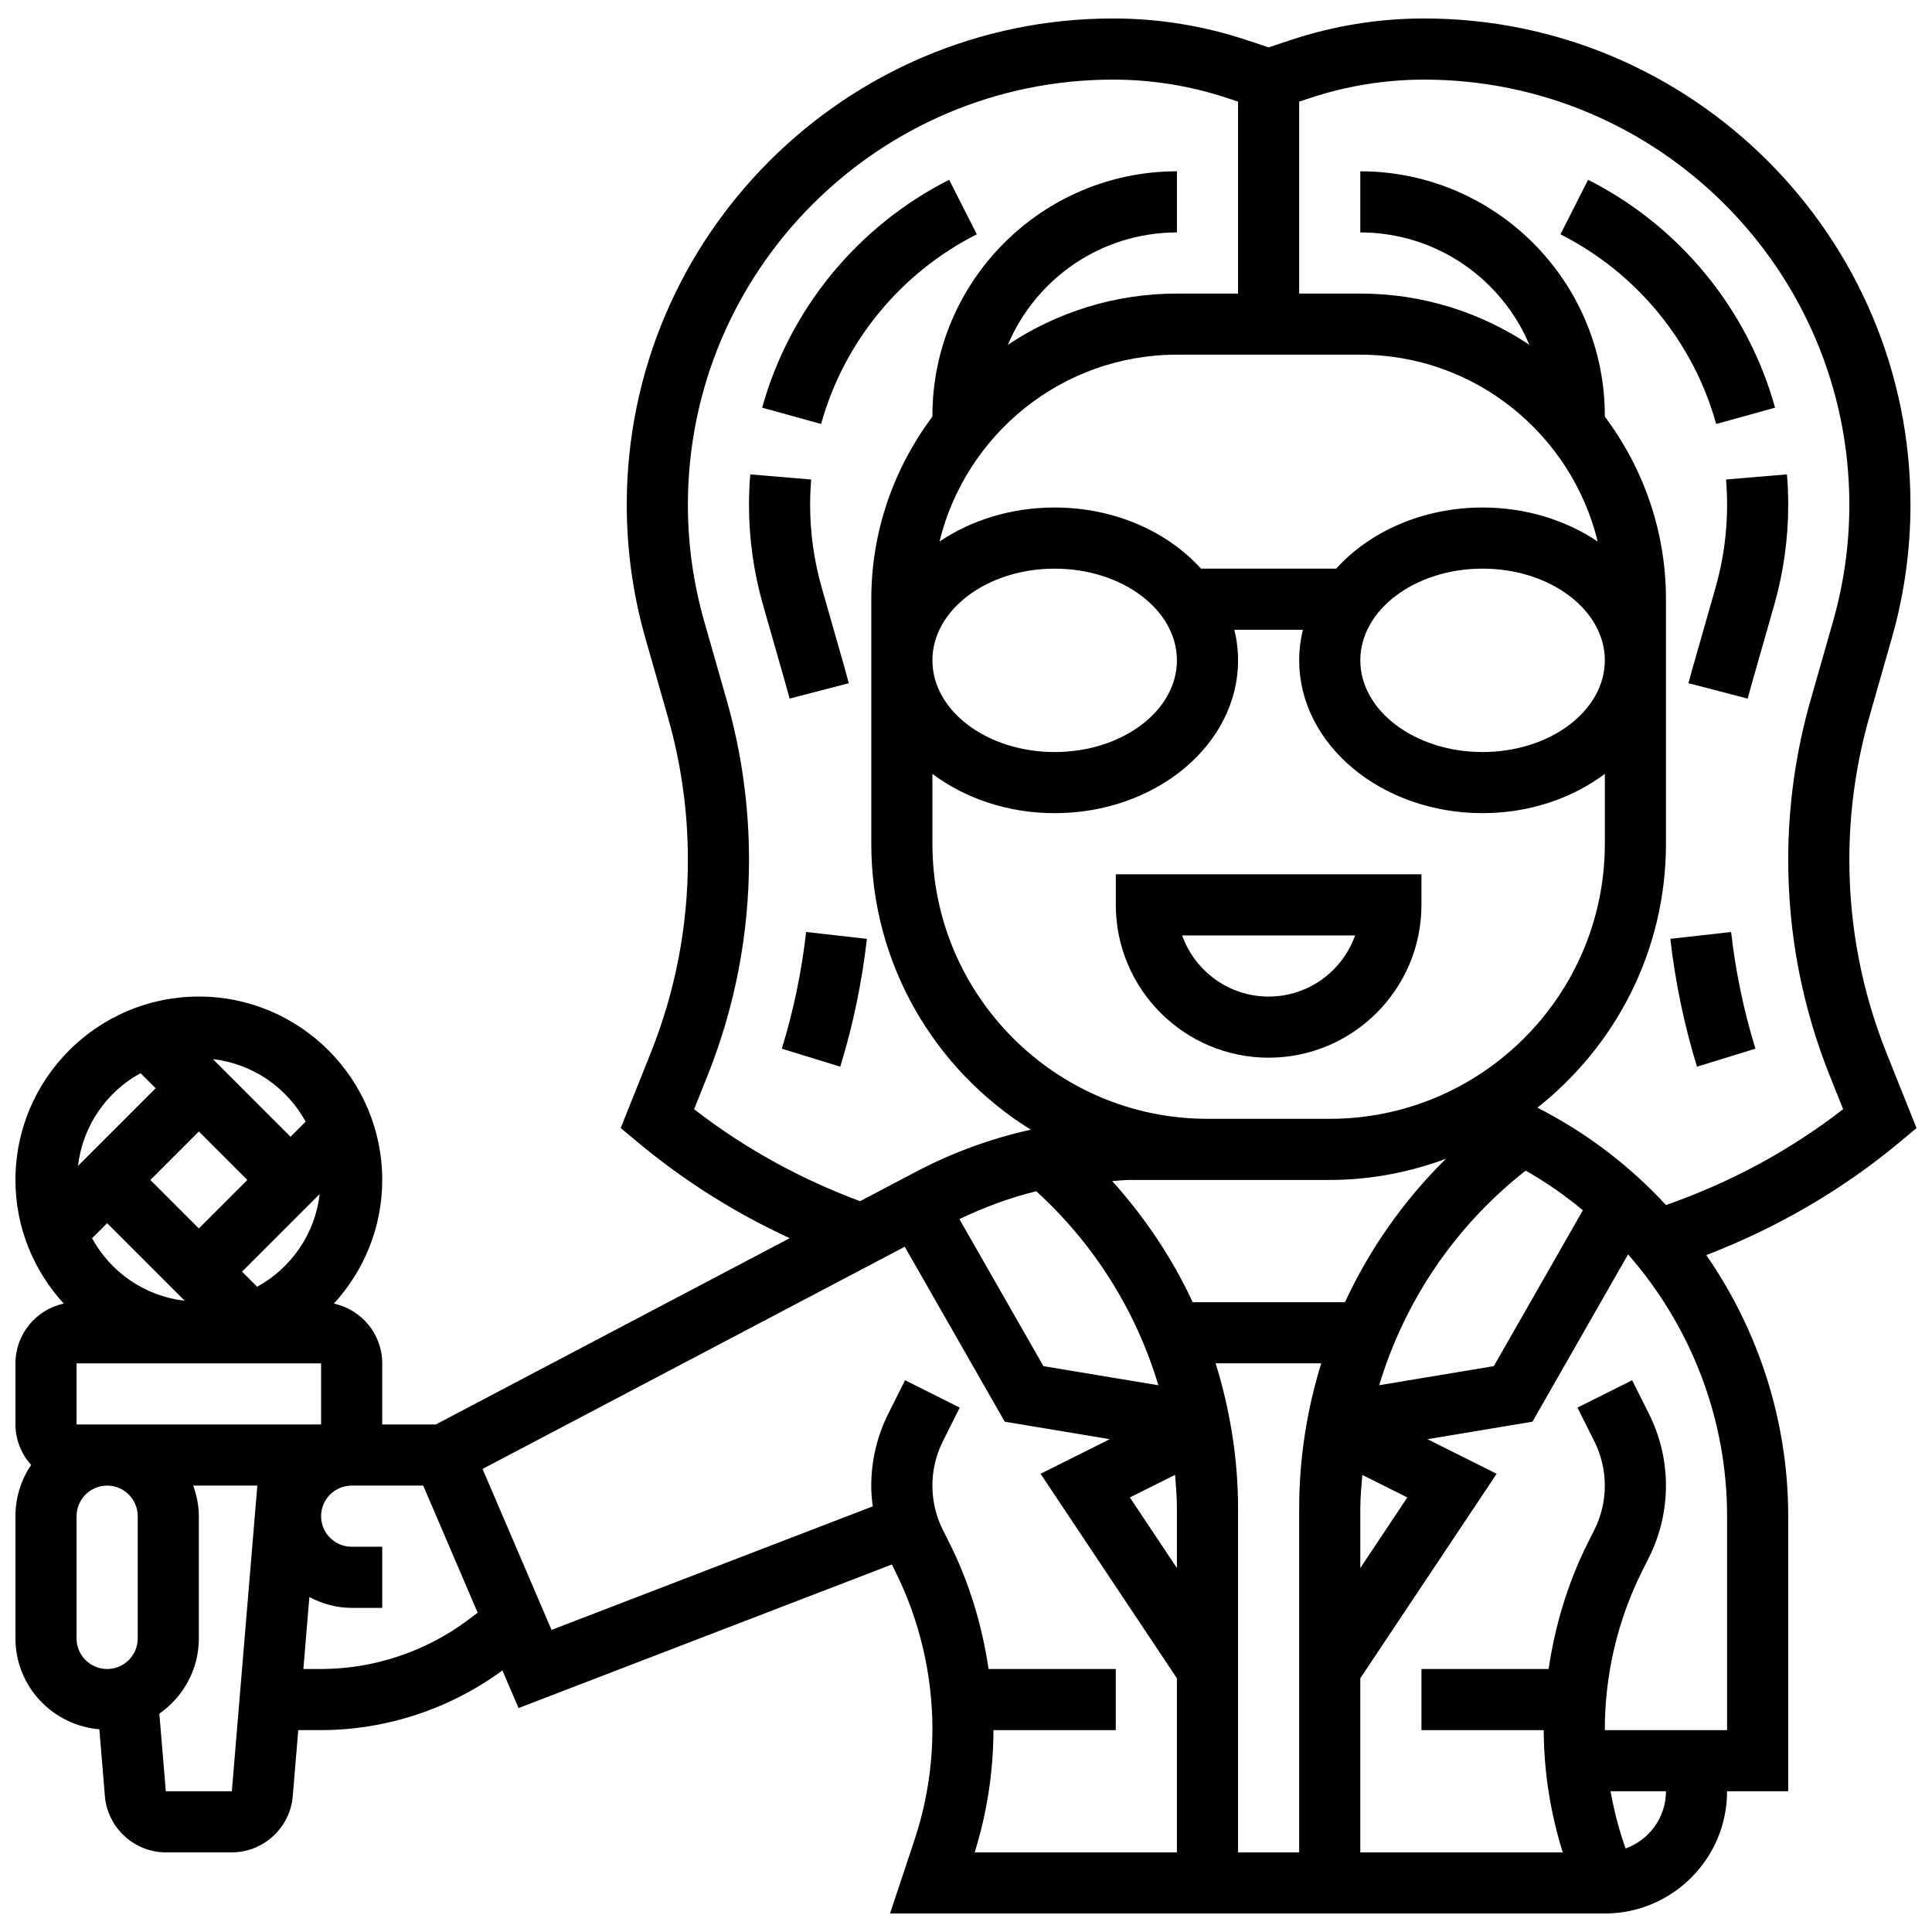
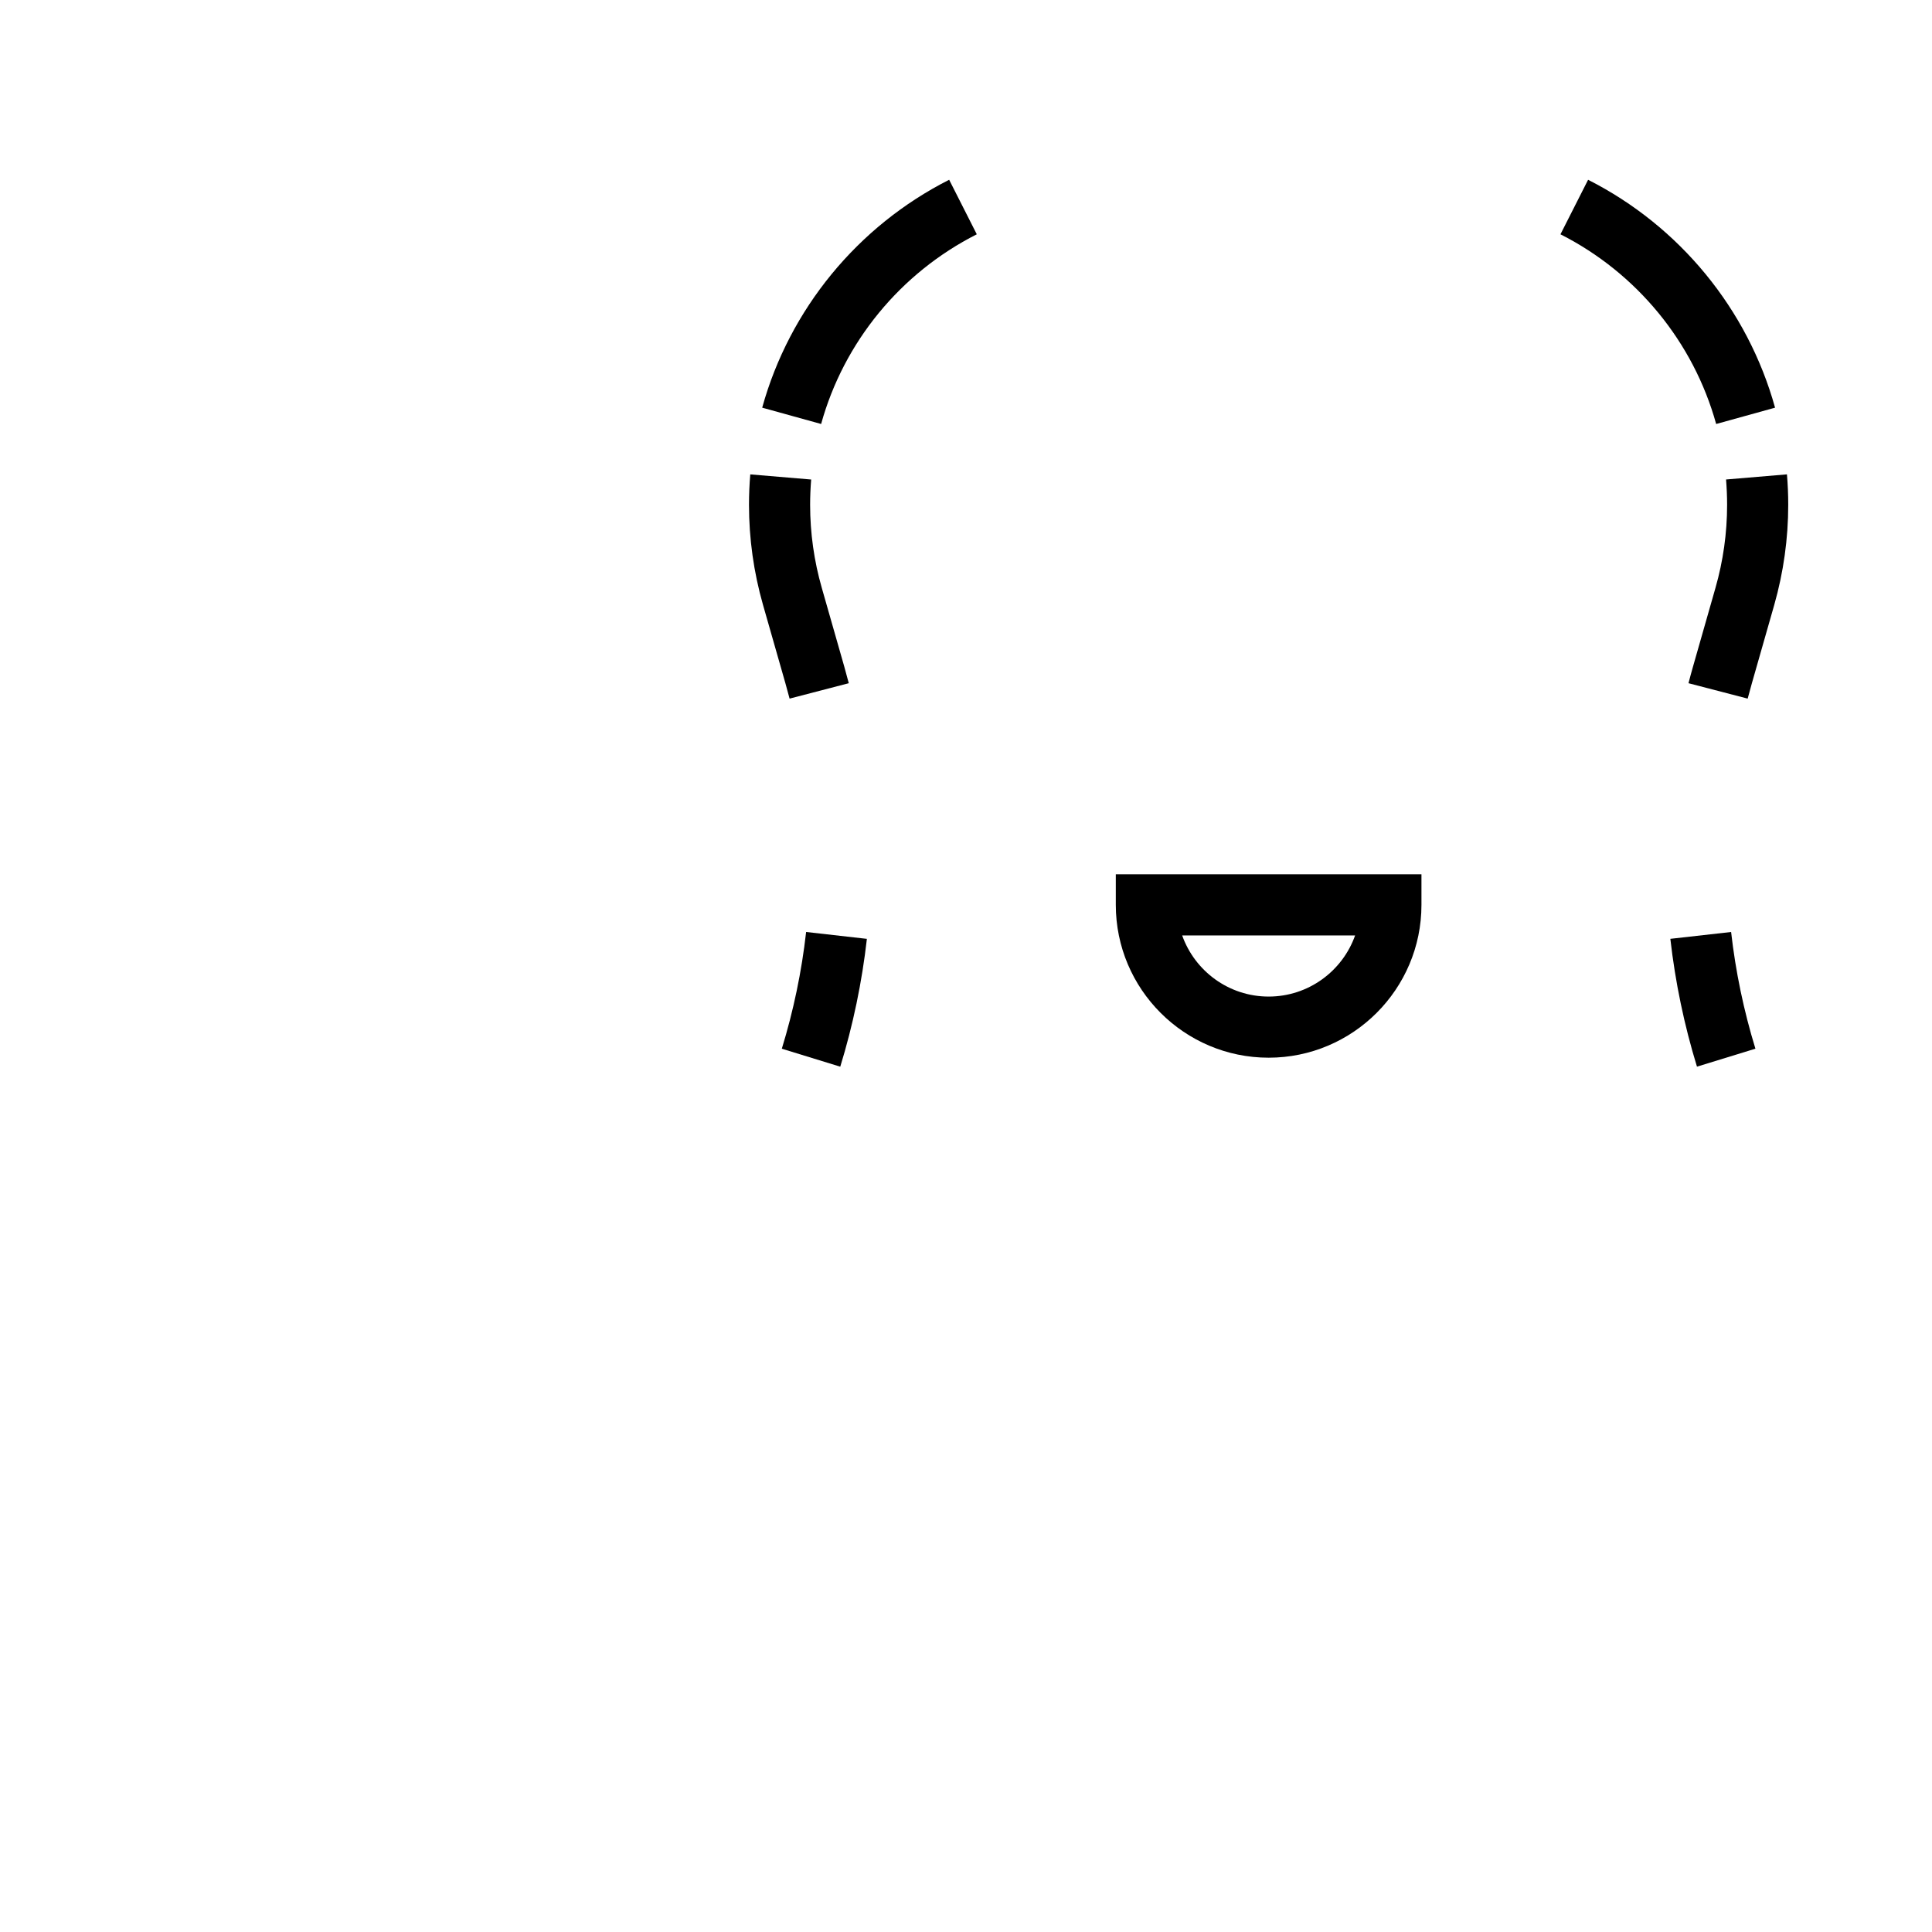
<svg xmlns="http://www.w3.org/2000/svg" width="800px" height="800px" version="1.1" viewBox="144 144 512 512">
  <defs>
    <clipPath id="a">
-       <path d="m148.09 148.09h503.81v503.81h-503.81z" />
-     </clipPath>
+       </clipPath>
  </defs>
  <path d="m439.7 383.8c0 22.332 18.168 40.5 40.5 40.5 22.332 0 40.5-18.168 40.5-40.5v-8.102l-81 0.004zm63.418 8.102c-3.344 9.43-12.352 16.199-22.914 16.199s-19.57-6.773-22.914-16.199z" />
  <path d="m351.19 421.92 15.488 4.762c3.387-11.023 5.758-22.422 7.055-33.875l-16.102-1.824c-1.176 10.469-3.348 20.867-6.441 30.938z" />
  <path d="m353.25 329.14 15.684-4.082c-0.391-1.492-0.793-2.965-1.207-4.453l-5.93-20.762c-2.066-7.188-3.106-14.617-3.106-22.059 0-2.262 0.098-4.496 0.277-6.707l-16.137-1.359c-0.227 2.664-0.34 5.344-0.34 8.066 0 8.949 1.246 17.867 3.711 26.504l5.93 20.754c0.387 1.359 0.758 2.727 1.117 4.098z" />
  <path d="m402.86 206.09-7.324-14.449c-24.25 12.281-42.316 34.289-49.547 60.395l15.617 4.324c6.016-21.723 21.051-40.039 41.254-50.27z" />
  <g clip-path="url(#a)">
    <path d="m651.9 442.95-7.93-19.828c-6.551-16.379-9.875-33.625-9.875-51.266 0-12.832 1.789-25.59 5.312-37.918l5.922-20.754c3.297-11.516 4.969-23.43 4.969-35.402 0-71.07-57.82-128.89-128.88-128.89-12.094 0-24.059 1.945-35.535 5.766l-5.684 1.898-5.688-1.895c-11.477-3.824-23.441-5.769-35.535-5.769-71.062 0-128.88 57.82-128.88 128.89 0 11.973 1.668 23.887 4.957 35.406l5.922 20.762c3.531 12.316 5.324 25.074 5.324 37.906 0 17.641-3.32 34.887-9.875 51.258l-7.93 19.828 4.519 3.773c12.312 10.262 25.824 18.734 40.266 25.418l-93.781 49.363h-14.203v-16.199c0-7.769-5.508-14.266-12.812-15.828 7.93-8.652 12.812-20.137 12.812-32.773 0-26.805-21.797-48.602-48.602-48.602-26.805 0-48.602 21.797-48.602 48.602 0 12.637 4.883 24.121 12.812 32.773-7.301 1.562-12.809 8.059-12.809 15.828v16.199c0 4.133 1.605 7.863 4.156 10.723-2.625 3.883-4.156 8.555-4.156 13.578v32.398c0 12.691 9.809 23.02 22.234 24.09l1.473 17.754c0.699 8.328 7.785 14.859 16.145 14.859h17.496c8.359 0 15.445-6.527 16.137-14.855l1.465-17.547h6.051c17.18 0 34.199-5.621 48.051-15.82l4.277 9.98 98.926-38.047 0.867 1.734c6.465 12.945 9.883 27.41 9.883 41.852 0 10.07-1.613 20.031-4.812 29.59l-6.422 19.312h189.43c17.867 0 32.398-14.531 32.398-32.398h16.199v-72.902c0-25.281-7.922-49.273-21.707-69.184 18.574-7.168 35.809-17.074 51.199-29.898zm-151.47 46.145h-40.355c-5.402-11.664-12.645-22.438-21.336-32.117 1.566-0.062 3.113-0.281 4.676-0.281h52.984c10.828 0 21.172-2.043 30.789-5.598-11.188 11.016-20.219 23.902-26.758 37.996zm-81.809-29.402c15.414 14.047 26.496 31.816 32.359 51.418l-30.457-5.07-22.273-38.969c6.543-3.109 13.34-5.668 20.371-7.379zm36.789 75.152c0.234 2.957 0.484 5.914 0.484 8.91v15.785l-12.465-18.703zm10.75-29.547h27.984c-3.82 12.32-5.848 25.27-5.848 38.457v91.145h-16.199v-91.145c0-13.211-2.121-26.129-5.938-38.457zm38.336 38.457c0-2.988 0.301-5.93 0.535-8.879l11.93 5.961-12.465 18.707zm43.832-89.527c5.394 3.062 10.441 6.594 15.148 10.504l-23.605 41.309-30.367 5.055c6.723-22.32 20.152-42.258 38.824-56.867zm-51.93-13.73h-32.398c-40.199 0-72.902-32.707-72.902-72.902v-18.5c8.609 6.438 19.941 10.402 32.398 10.402 26.805 0 48.602-18.168 48.602-40.5 0-2.769-0.34-5.484-0.98-8.102h18.16c-0.641 2.617-0.98 5.328-0.98 8.098 0 22.332 21.797 40.5 48.602 40.5 12.457 0 23.789-3.961 32.398-10.402v18.504c0 40.191-32.699 72.902-72.898 72.902zm-72.902-145.8c17.867 0 32.398 10.902 32.398 24.301s-14.531 24.301-32.398 24.301c-17.867 0-32.398-10.902-32.398-24.301s14.531-24.301 32.398-24.301zm81 24.297c0-13.398 14.531-24.301 32.398-24.301 17.867 0 32.398 10.902 32.398 24.301 0 13.398-14.531 24.301-32.398 24.301-17.863 0-32.398-10.902-32.398-24.301zm62.906-31.484c-8.352-5.629-18.953-9.016-30.504-9.016-15.852 0-29.914 6.383-38.793 16.199h-35.828c-8.879-9.816-22.941-16.199-38.793-16.199-11.551 0-22.152 3.387-30.504 9.016 6.914-28.367 32.461-49.516 62.918-49.516h48.602c30.453 0 56 21.148 62.902 49.516zm-239.46 150.44 3.531-8.812c7.312-18.293 11.023-37.562 11.023-57.277 0-14.336-1.992-28.594-5.93-42.363l-5.922-20.762c-2.883-10.066-4.348-20.484-4.348-30.949 0-62.137 50.543-112.69 112.68-112.69 10.352 0 20.582 1.66 30.406 4.934l2.715 0.906v50.859h-16.199c-16.555 0-31.965 5.016-44.801 13.574 7.367-17.48 24.672-29.773 44.801-29.773v-16.203c-35.73 0-64.801 29.07-64.801 64.801v0.211c-10.125 13.52-16.199 30.238-16.199 48.391v64.801c0 31.973 16.922 60.055 42.281 75.777-10.547 2.332-20.777 6.066-30.352 11.105l-14.895 7.84c-15.863-5.898-30.652-14.02-43.992-24.371zm-163.65 83.551v-16.199h64.801v16.199zm45.25-64.801-12.848 12.848-12.848-12.848 12.848-12.848zm2.606 28.301-4-4 20.566-20.566c-1.238 10.637-7.574 19.633-16.566 24.566zm-39.754-16.848 20.566 20.566c-10.637-1.238-19.633-7.574-24.566-16.574zm52.602-26.906-4 4-20.566-20.566c10.633 1.238 19.633 7.574 24.566 16.566zm-43.758-12.848 4.004 4-20.566 20.566c1.238-10.637 7.574-19.633 16.562-24.566zm-16.945 149.8v-32.398c0-4.473 3.629-8.102 8.102-8.102 4.473 0 8.102 3.629 8.102 8.102v32.398c0 4.473-3.629 8.102-8.102 8.102-4.473 0-8.102-3.629-8.102-8.102zm23.652 40.5-1.719-20.566c6.312-4.394 10.469-11.68 10.469-19.934v-32.398c0-2.852-0.582-5.559-1.492-8.102h16.992l-6.754 81zm80.039-45.359c-11.156 8.359-24.965 12.961-38.891 12.961h-4.695l1.586-19.066c3.371 1.766 7.144 2.867 11.211 2.867h8.102v-16.199h-8.102c-4.473 0-8.102-3.629-8.102-8.102 0-4.473 3.629-8.102 8.102-8.102h18.965l14.434 33.688zm139.3 29.16h32.406v-16.199h-33.711c-1.699-11.512-5.078-22.785-10.277-33.195l-1.848-3.684c-1.809-3.621-2.762-7.672-2.762-11.723s0.957-8.102 2.769-11.723l4.481-8.949-14.492-7.25-4.481 8.949c-2.93 5.867-4.481 12.422-4.481 18.973 0 1.84 0.152 3.676 0.398 5.5l-85.125 32.742-18.281-42.656 111.89-58.887 26.496 46.363 27.832 4.633-18.34 9.168 36.129 54.191v46.148h-53.582c3.269-10.508 4.941-21.395 4.973-32.402zm167.51 31.371-0.695-2.082c-1.434-4.293-2.496-8.668-3.289-13.09h14.688c0 6.992-4.481 12.914-10.703 15.172zm26.902-31.371h-32.391c0-0.098-0.008-0.203-0.008-0.301 0-14.441 3.418-28.91 9.883-41.844l1.848-3.684c2.922-5.867 4.469-12.418 4.469-18.973 0-6.555-1.547-13.105-4.481-18.969l-4.481-8.949-14.492 7.25 4.481 8.949c1.816 3.621 2.769 7.668 2.769 11.719s-0.957 8.102-2.769 11.723l-1.848 3.684c-5.199 10.41-8.578 21.684-10.277 33.195h-33.703v16.199h32.41c0.031 11.016 1.758 21.887 5.039 32.398l-53.652 0.004v-46.145l36.133-54.191-18.34-9.168 27.832-4.633 25.336-44.348c16.488 18.805 26.242 43.293 26.242 69.383zm-16.191-139.15c-9.633-10.441-21.125-19.207-34.086-25.809 20.711-16.328 34.078-41.582 34.078-69.941v-64.801c0-18.152-6.074-34.871-16.199-48.391l-0.004-0.211c0-35.73-29.07-64.801-64.801-64.801v16.199c20.129 0 37.43 12.297 44.801 29.777-12.836-8.562-28.242-13.574-44.801-13.574h-16.199v-50.859l2.715-0.906c9.824-3.273 20.055-4.934 30.406-4.934 62.137 0 112.68 50.551 112.68 112.69 0 10.465-1.465 20.883-4.34 30.957l-5.922 20.754c-3.945 13.777-5.938 28.027-5.938 42.363 0 19.715 3.711 38.984 11.023 57.27l3.531 8.812c-14.199 11.023-29.984 19.461-46.945 25.406z" />
  </g>
  <path d="m586.66 392.8c1.297 11.453 3.668 22.844 7.055 33.875l15.488-4.762c-3.094-10.07-5.258-20.469-6.441-30.926z" />
  <path d="m617.56 269.71-16.137 1.359c0.18 2.215 0.277 4.449 0.277 6.711 0 7.445-1.035 14.871-3.094 22.055l-5.93 20.777c-0.422 1.48-0.828 2.957-1.207 4.445l15.684 4.082c0.355-1.367 0.73-2.738 1.117-4.082l5.93-20.77c2.453-8.641 3.699-17.559 3.699-26.508 0-2.723-0.113-5.402-0.34-8.07z" />
  <path d="m614.41 252.04c-7.242-26.105-25.297-48.113-49.547-60.395l-7.324 14.449c20.203 10.23 35.242 28.543 41.262 50.27z" />
</svg>